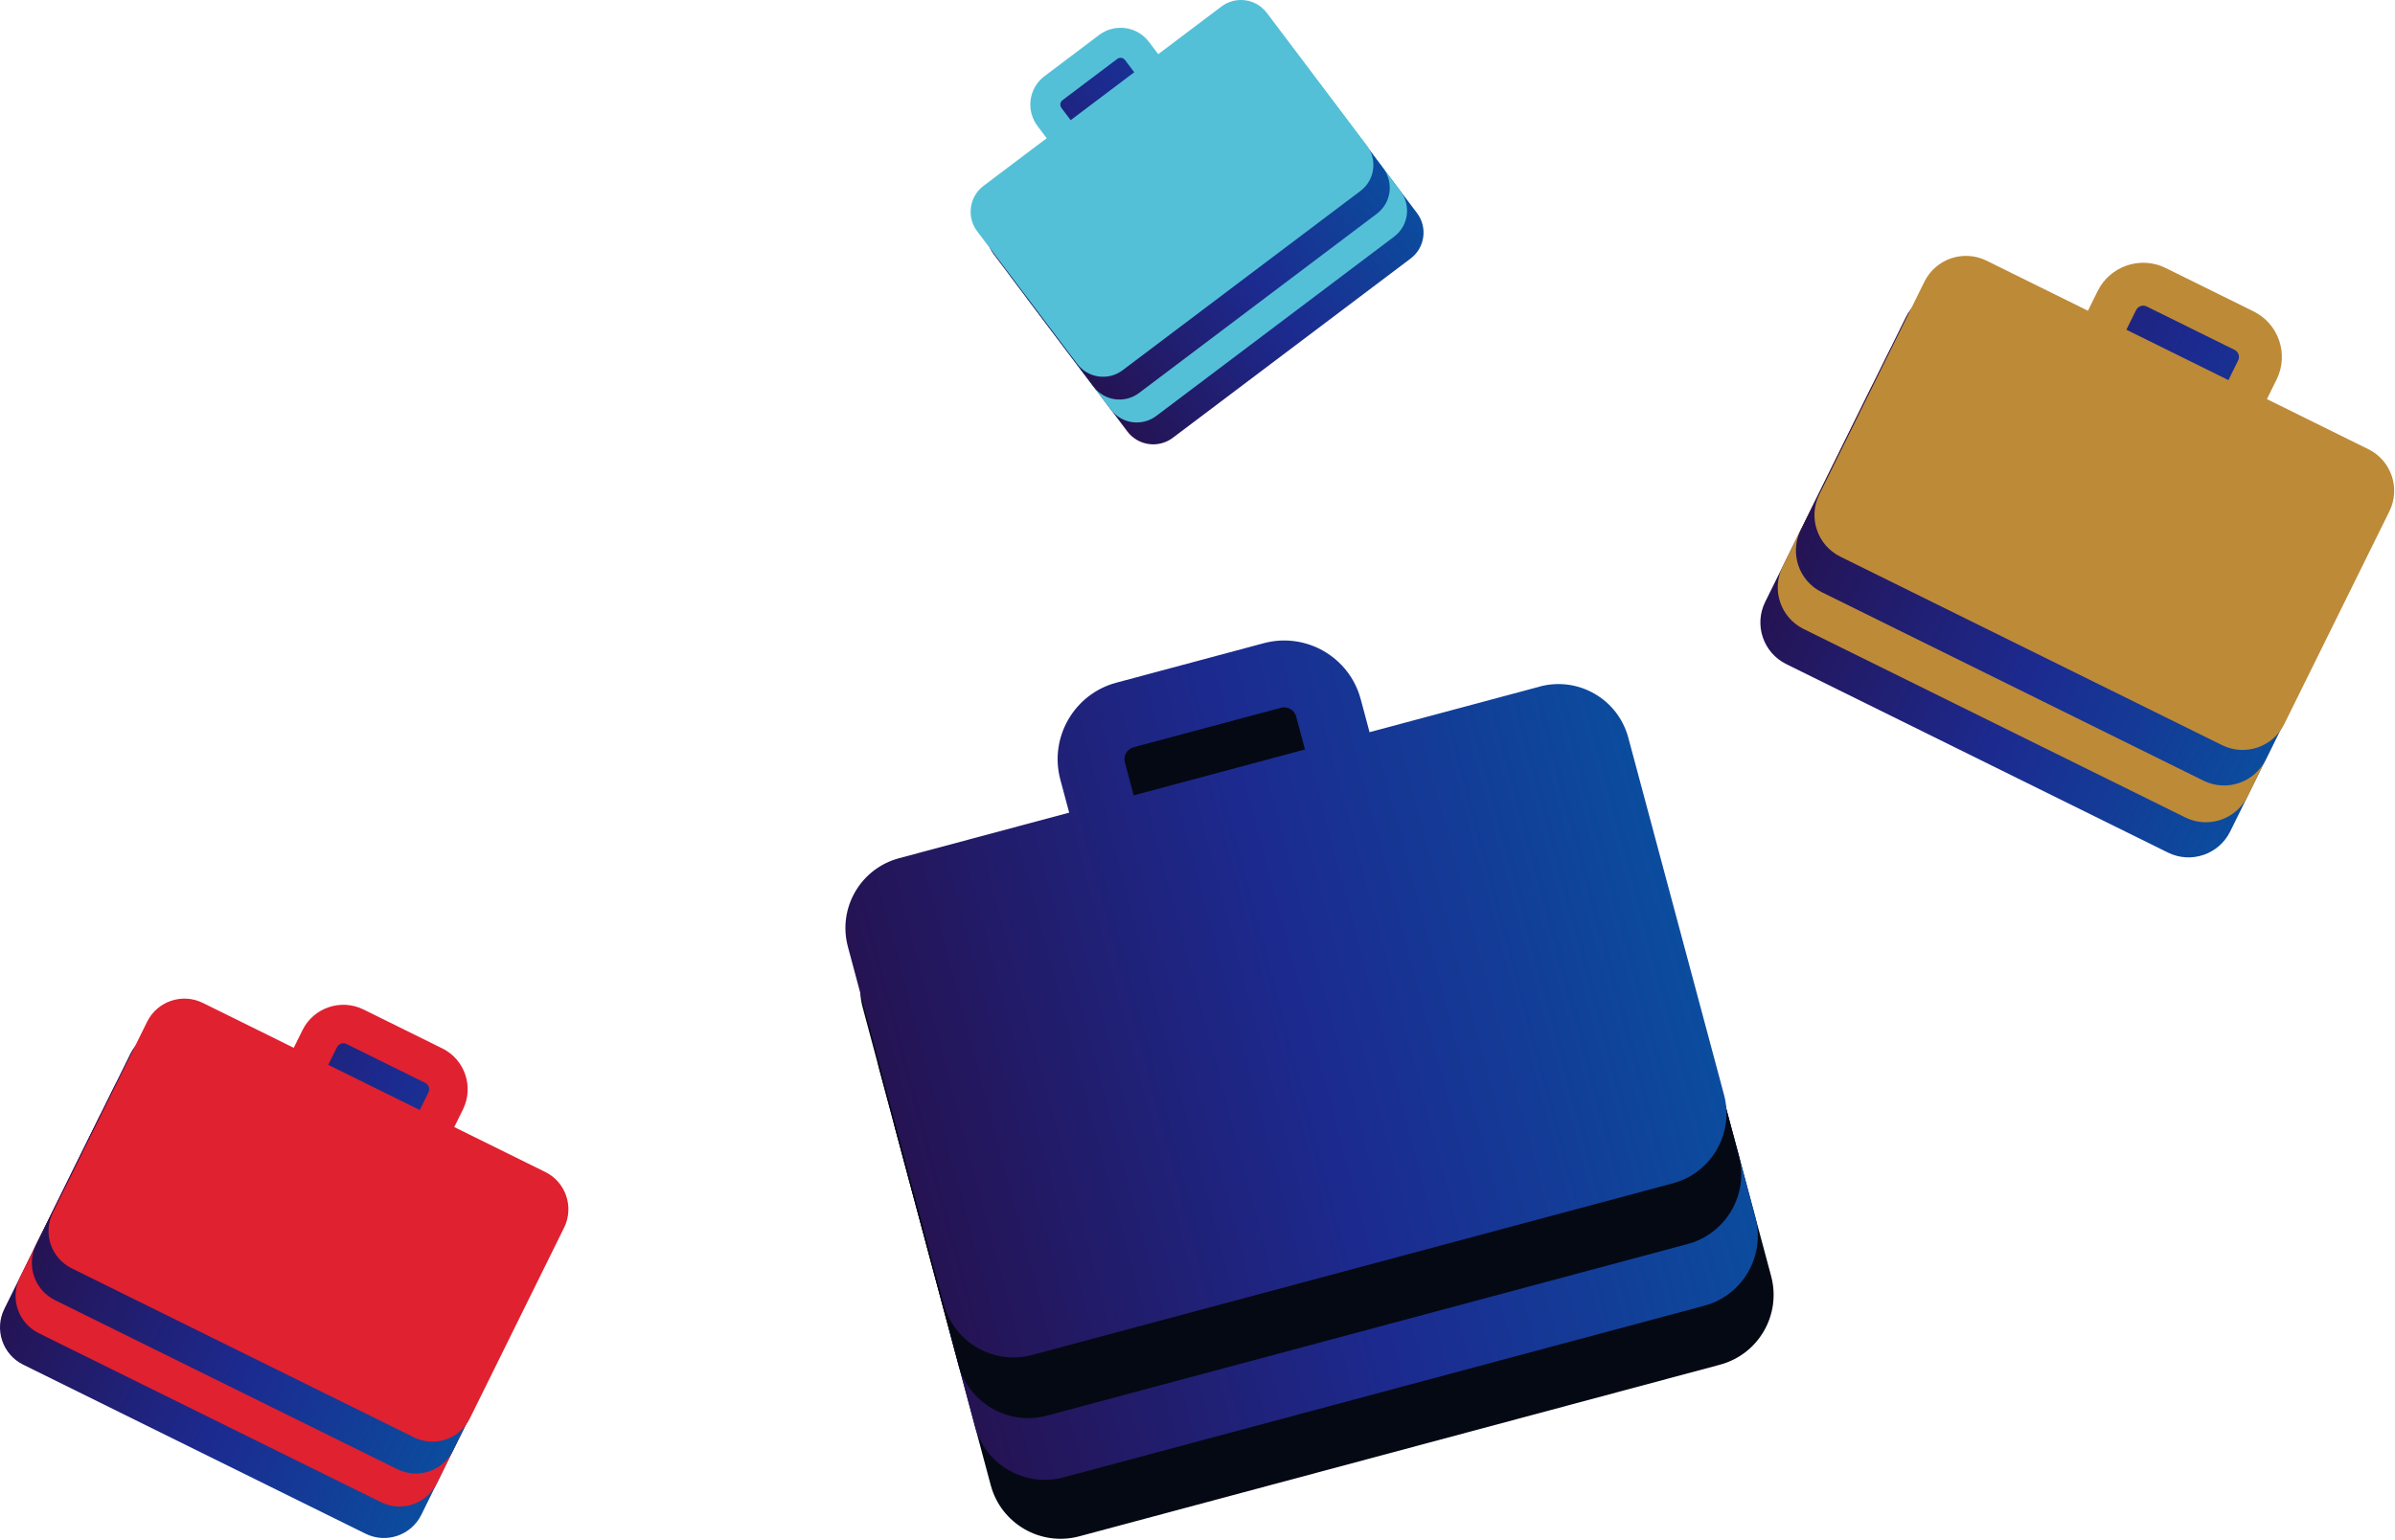
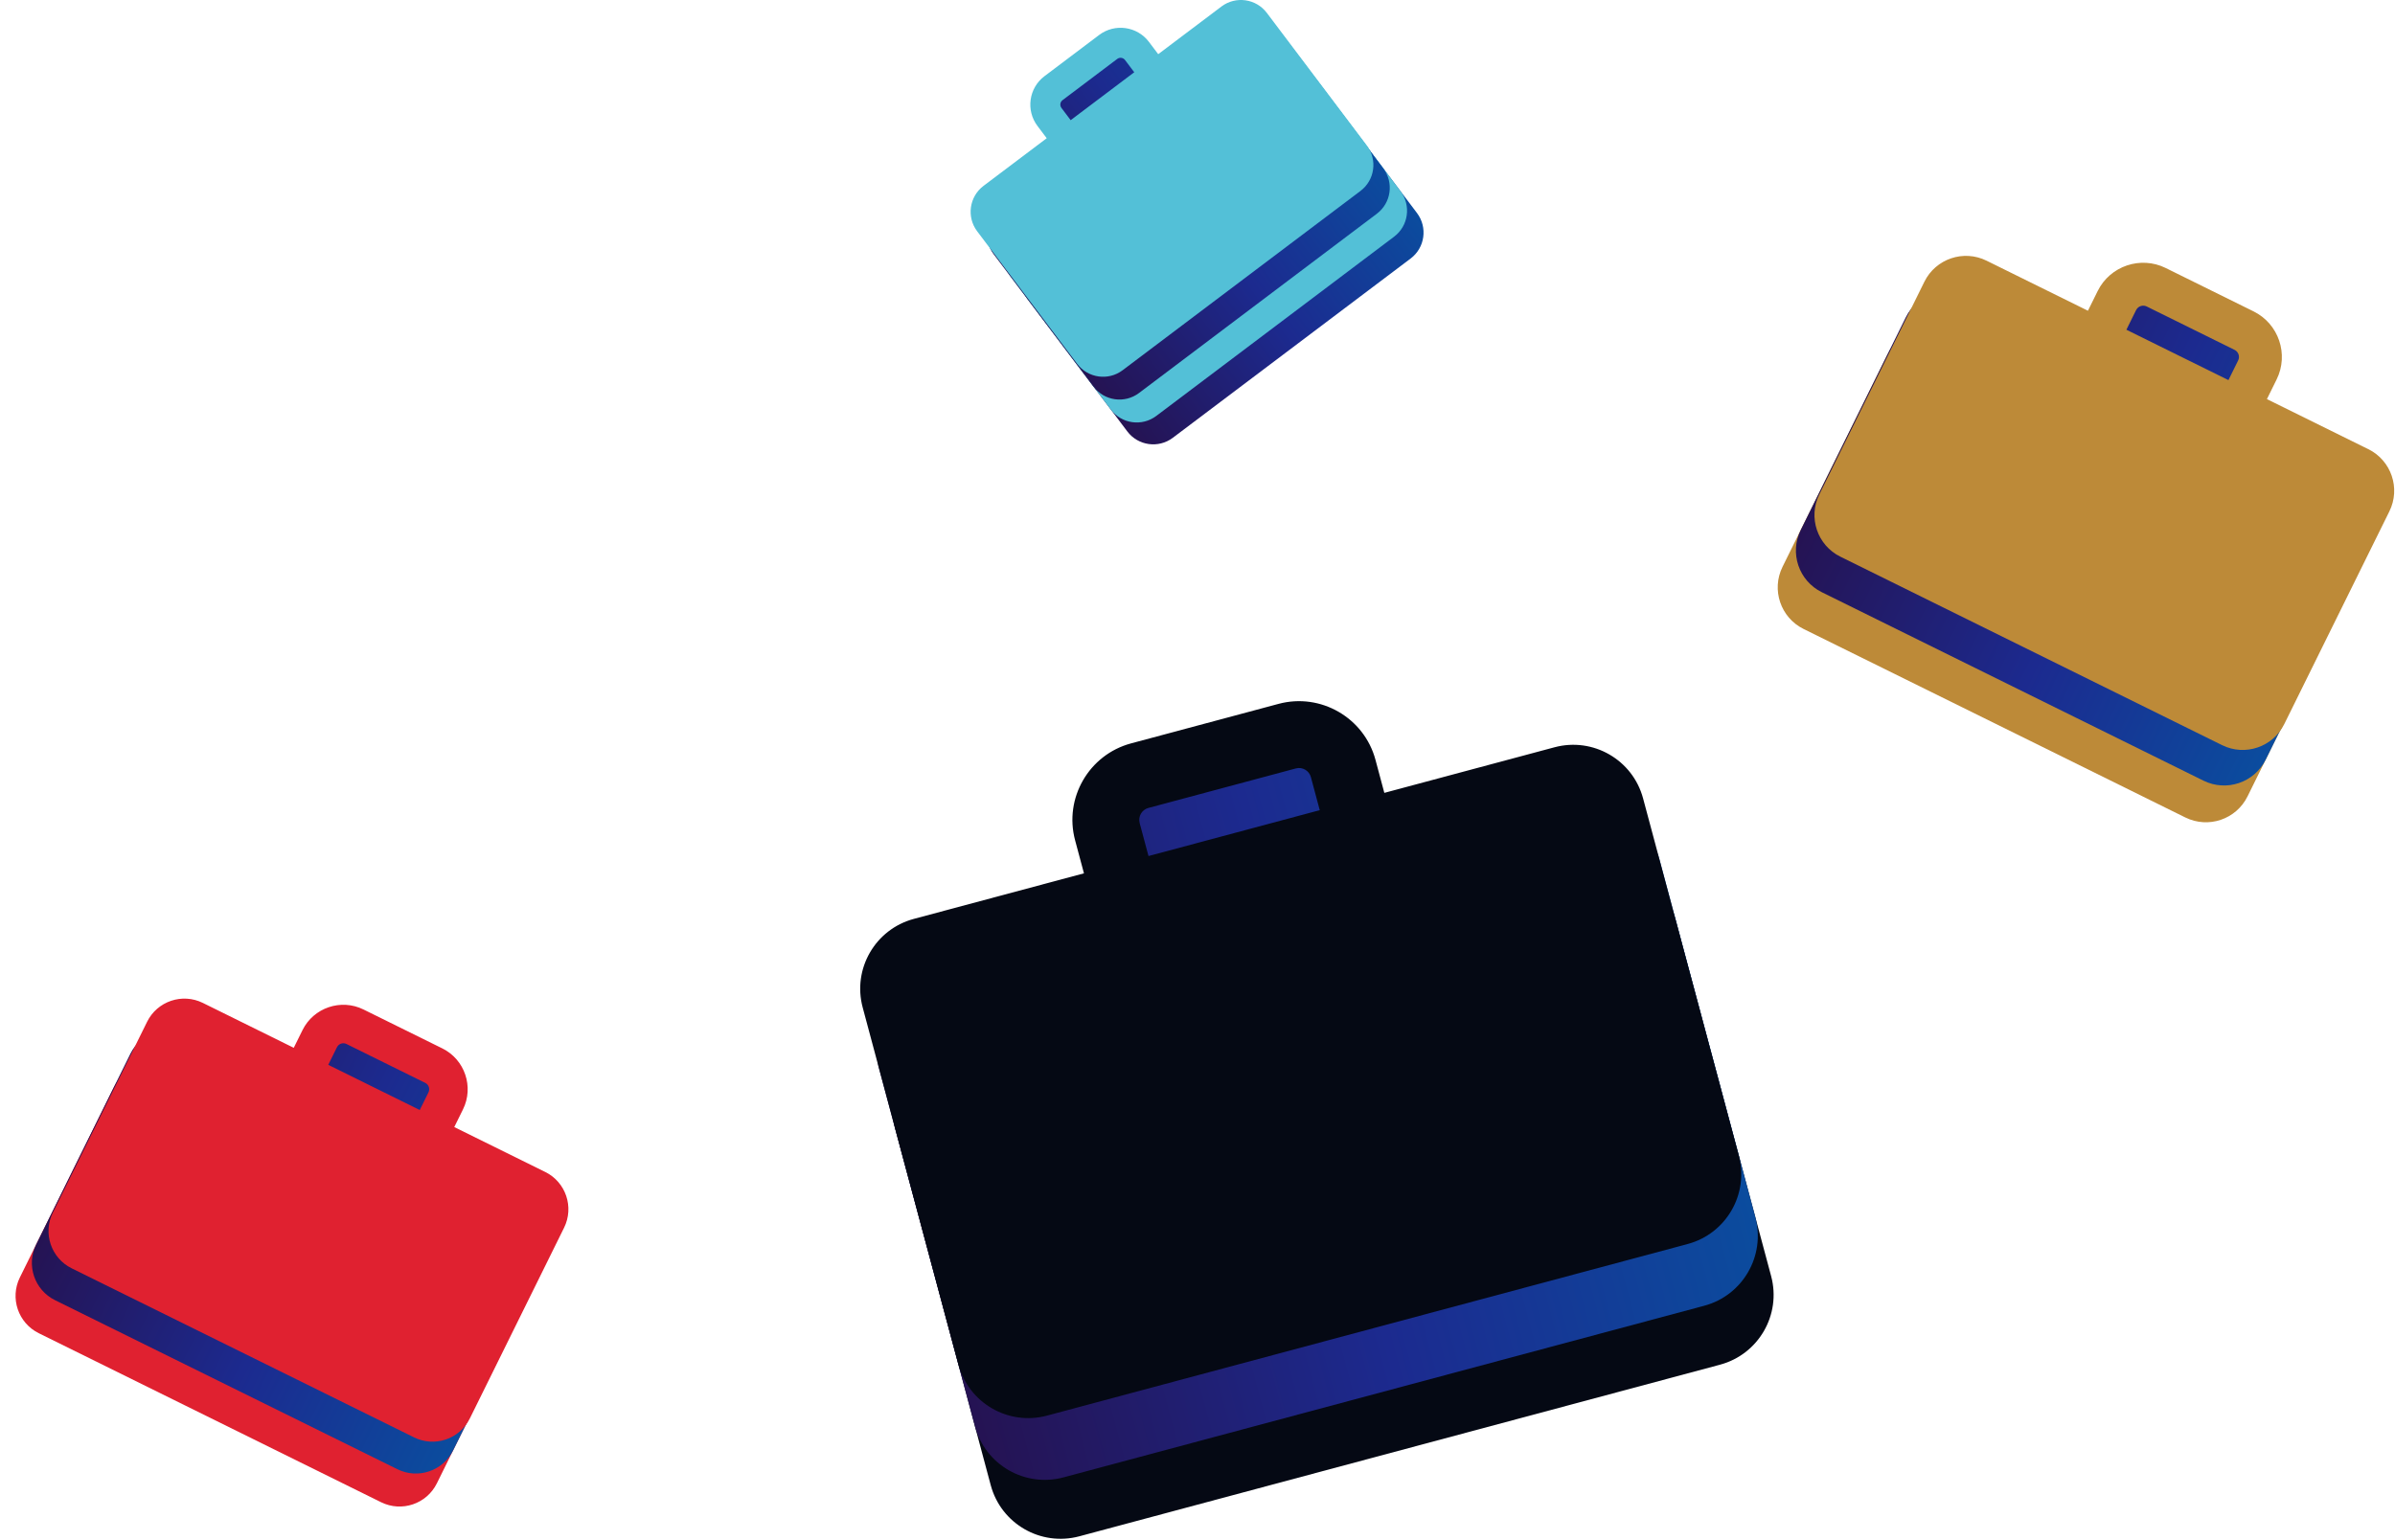
<svg xmlns="http://www.w3.org/2000/svg" width="100%" height="100%" viewBox="0 0 1793 1153" version="1.1" xml:space="preserve" style="fill-rule:evenodd;clip-rule:evenodd;stroke-linejoin:round;stroke-miterlimit:2;">
  <g>
    <g>
      <path d="M1187.99,649.984l-127.4,34.138l-6.629,-24.742c-8.454,-31.55 -41.017,-50.35 -72.571,-41.896l-110.408,29.584c-31.55,8.454 -50.35,41.016 -41.896,72.566l6.629,24.742l-127.371,34.129c-28.887,7.742 -46.029,37.425 -38.287,66.317l71.645,267.383c7.742,28.892 37.425,46.029 66.317,38.288l479.646,-128.517c28.892,-7.742 46.029,-37.429 38.287,-66.321l-71.645,-267.383c-7.742,-28.892 -37.425,-46.029 -66.317,-38.288Zm-310.558,56.696c-1.313,-4.896 1.608,-9.954 6.504,-11.262l110.412,-29.588c4.896,-1.308 9.95,1.608 11.263,6.504l6.629,24.742l-128.213,34.354l-6.629,-24.742l0.034,-0.008Z" style="fill:#050914;fill-rule:nonzero;" />
      <path d="M1176.16,605.855l-127.4,34.138l-6.629,-24.742c-8.454,-31.55 -41.017,-50.35 -72.571,-41.896l-110.408,29.583c-31.55,8.455 -50.35,41.017 -41.896,72.567l6.629,24.742l-127.371,34.125c-28.887,7.741 -46.029,37.429 -38.287,66.321l71.645,267.383c7.742,28.892 37.425,46.029 66.317,38.287l479.646,-128.52c28.892,-7.742 46.029,-37.425 38.287,-66.317l-71.645,-267.383c-7.742,-28.892 -37.425,-46.03 -66.317,-38.288Zm-310.558,56.696c-1.313,-4.896 1.608,-9.954 6.504,-11.267l110.412,-29.583c4.896,-1.313 9.95,1.608 11.263,6.504l6.629,24.742l-128.213,34.354l-6.629,-24.742l0.034,-0.008Z" style="fill:url(#_Linear1);fill-rule:nonzero;" />
      <path d="M1163.77,559.613l-127.4,34.138l-6.629,-24.742c-8.454,-31.55 -41.017,-50.35 -72.567,-41.896l-110.408,29.584c-31.554,8.454 -50.354,41.016 -41.9,72.566l6.629,24.742l-127.366,34.129c-28.892,7.742 -46.03,37.425 -38.288,66.317l71.646,267.383c7.742,28.892 37.425,46.029 66.317,38.288l479.641,-128.517c28.892,-7.742 46.029,-37.429 38.288,-66.317l-71.646,-267.387c-7.738,-28.892 -37.425,-46.029 -66.317,-38.288Zm-310.554,56.696c-1.312,-4.896 1.608,-9.95 6.504,-11.262l110.409,-29.588c4.895,-1.308 9.954,1.609 11.266,6.504l6.629,24.742l-128.212,34.354l-6.629,-24.741l0.033,-0.009Z" style="fill:#050914;fill-rule:nonzero;" />
-       <path d="M1152.71,514.168l-127.404,34.137l-6.63,-24.742c-8.454,-31.55 -41.016,-50.35 -72.566,-41.895l-110.409,29.583c-31.55,8.454 -50.35,41.017 -41.895,72.567l6.629,24.741l-127.371,34.129c-28.892,7.742 -46.029,37.425 -38.296,66.284l71.654,267.416c7.742,28.892 37.425,46.03 66.317,38.288l479.642,-128.521c28.891,-7.742 46.033,-37.425 38.291,-66.317l-71.654,-267.416c-7.742,-28.892 -37.429,-46.029 -66.321,-38.288l0.013,0.034Zm-310.559,56.695c-1.312,-4.895 1.609,-9.954 6.505,-11.266l110.408,-29.584c4.896,-1.312 9.954,1.609 11.267,6.505l6.629,24.741l-128.213,34.354l-6.629,-24.741l0.033,-0.009Z" style="fill:url(#_Linear2);fill-rule:nonzero;" />
    </g>
    <g>
-       <path d="M1732.52,416.827l-75.912,-37.493l7.283,-14.741c9.283,-18.799 1.537,-41.658 -17.258,-50.943l-65.788,-32.492c-18.8,-9.285 -41.658,-1.541 -50.942,17.257l-7.283,14.742l-75.892,-37.483c-17.212,-8.502 -38.05,-1.443 -46.554,15.772l-78.687,159.317c-8.504,17.213 -1.442,38.055 15.771,46.555l285.791,141.154c17.213,8.504 38.05,1.441 46.554,-15.771l78.688,-159.317c8.504,-17.216 1.442,-38.055 -15.771,-46.557Zm-173.812,-104.184c1.441,-2.917 4.991,-4.12 7.908,-2.679l65.787,32.492c2.917,1.442 4.121,4.992 2.68,7.909l-7.28,14.741l-76.395,-37.731l7.283,-14.741l0.017,0.009Z" style="fill:url(#_Linear3);fill-rule:nonzero;" />
      <path d="M1745.51,390.532l-75.913,-37.493l7.283,-14.741c9.284,-18.799 1.538,-41.659 -17.258,-50.944l-65.787,-32.492c-18.8,-9.285 -41.659,-1.541 -50.942,17.258l-7.283,14.742l-75.892,-37.483c-17.213,-8.503 -38.05,-1.443 -46.554,15.771l-78.688,159.318c-8.504,17.214 -1.441,38.054 15.771,46.554l285.788,141.154c17.216,8.504 38.054,1.442 46.558,-15.771l78.687,-159.317c8.5,-17.215 1.442,-38.054 -15.77,-46.556Zm-173.813,-104.184c1.442,-2.917 4.992,-4.12 7.908,-2.679l65.788,32.492c2.917,1.441 4.121,4.991 2.679,7.909l-7.279,14.741l-76.396,-37.731l7.283,-14.741l0.017,0.009Z" style="fill:#bd8a38;fill-rule:nonzero;" />
      <path d="M1759.12,362.981l-75.913,-37.493l7.284,-14.741c9.283,-18.799 1.537,-41.659 -17.259,-50.944l-65.787,-32.492c-18.8,-9.285 -41.658,-1.541 -50.942,17.258l-7.283,14.742l-75.892,-37.483c-17.212,-8.503 -38.054,-1.443 -46.554,15.772l-78.687,159.316c-8.505,17.215 -1.442,38.054 15.77,46.557l285.788,141.153c17.217,8.5 38.054,1.442 46.558,-15.771l78.688,-159.318c8.5,-17.215 1.441,-38.054 -15.771,-46.556Zm-173.813,-104.184c1.442,-2.917 4.992,-4.12 7.909,-2.679l65.787,32.492c2.917,1.441 4.121,4.991 2.679,7.909l-7.283,14.741l-76.392,-37.731l7.284,-14.741l0.016,0.009Z" style="fill:url(#_Linear4);fill-rule:nonzero;" />
      <path d="M1773.02,336.373l-75.908,-37.493l7.279,-14.742c9.288,-18.798 1.542,-41.658 -17.258,-50.943l-65.788,-32.492c-18.796,-9.285 -41.658,-1.541 -50.941,17.258l-7.28,14.742l-75.891,-37.483c-17.217,-8.503 -38.054,-1.443 -46.546,15.752l-78.7,159.336c-8.5,17.215 -1.442,38.054 15.775,46.556l285.787,141.154c17.213,8.5 38.055,1.441 46.555,-15.771l78.7,-159.338c8.5,-17.214 1.441,-38.054 -15.775,-46.556l-0.009,0.02Zm-173.808,-104.184c1.442,-2.917 4.992,-4.12 7.908,-2.679l65.784,32.492c2.92,1.441 4.12,4.991 2.679,7.908l-7.279,14.742l-76.392,-37.731l7.279,-14.741l0.021,0.009Z" style="fill:#bd8a38;fill-rule:nonzero;" />
    </g>
    <g>
-       <path d="M371.827,949.784l-68.07,-33.621l6.529,-13.22c8.325,-16.859 1.379,-37.355 -15.479,-45.684l-58.992,-29.137c-16.858,-8.325 -37.358,-1.379 -45.683,15.479l-6.53,13.217l-68.058,-33.613c-15.437,-7.625 -34.125,-1.292 -41.75,14.146l-70.562,142.867c-7.625,15.437 -1.296,34.125 14.141,41.75l256.288,126.579c15.437,7.625 34.125,1.296 41.746,-14.142l70.566,-142.871c7.625,-15.437 1.292,-34.125 -14.146,-41.75Zm-155.866,-93.425c1.296,-2.616 4.479,-3.696 7.096,-2.404l58.991,29.138c2.617,1.291 3.696,4.475 2.404,7.091l-6.529,13.221l-68.508,-33.837l6.529,-13.217l0.017,0.008Z" style="fill:url(#_Linear5);fill-rule:nonzero;" />
      <path d="M383.477,926.205l-68.075,-33.621l6.53,-13.221c8.325,-16.858 1.383,-37.358 -15.475,-45.683l-58.996,-29.137c-16.859,-8.325 -37.359,-1.384 -45.684,15.475l-6.529,13.22l-68.058,-33.612c-15.438,-7.625 -34.125,-1.296 -41.75,14.142l-70.563,142.87c-7.625,15.438 -1.295,34.125 14.142,41.75l256.288,126.58c15.437,7.625 34.125,1.295 41.75,-14.142l70.562,-142.871c7.625,-15.437 1.296,-34.125 -14.142,-41.75Zm-155.866,-93.429c1.291,-2.617 4.475,-3.692 7.091,-2.4l58.992,29.137c2.617,1.292 3.696,4.475 2.404,7.092l-6.529,13.221l-68.508,-33.838l6.529,-13.22l0.021,0.008Z" style="fill:#e02130;fill-rule:nonzero;" />
      <path d="M395.677,901.497l-68.07,-33.621l6.529,-13.221c8.325,-16.854 1.379,-37.354 -15.479,-45.683l-58.996,-29.138c-16.854,-8.325 -37.354,-1.379 -45.684,15.479l-6.529,13.217l-68.054,-33.612c-15.437,-7.625 -34.125,-1.292 -41.75,14.145l-70.562,142.867c-7.625,15.438 -1.296,34.125 14.141,41.75l256.284,126.583c15.437,7.621 34.125,1.292 41.75,-14.145l70.566,-142.871c7.625,-15.438 1.292,-34.125 -14.146,-41.75Zm-155.866,-93.425c1.291,-2.617 4.475,-3.696 7.091,-2.404l58.996,29.137c2.617,1.292 3.696,4.475 2.404,7.092l-6.529,13.221l-68.508,-33.838l6.529,-13.217l0.017,0.009Z" style="fill:url(#_Linear6);fill-rule:nonzero;" />
      <path d="M408.152,877.638l-68.07,-33.62l6.529,-13.221c8.325,-16.859 1.379,-37.359 -15.479,-45.684l-58.992,-29.137c-16.858,-8.329 -37.358,-1.383 -45.688,15.475l-6.529,13.221l-68.054,-33.617c-15.437,-7.621 -34.125,-1.292 -41.742,14.129l-70.57,142.888c-7.625,15.437 -1.296,34.125 14.141,41.746l256.284,126.583c15.437,7.625 34.125,1.292 41.75,-14.146l70.575,-142.883c7.625,-15.438 1.291,-34.125 -14.146,-41.75l-0.009,0.016Zm-155.866,-93.429c1.291,-2.616 4.475,-3.696 7.091,-2.404l58.996,29.142c2.617,1.291 3.696,4.475 2.404,7.091l-6.529,13.217l-68.508,-33.833l6.529,-13.221l0.017,0.008Z" style="fill:#e02130;fill-rule:nonzero;" />
    </g>
    <g>
      <path d="M951.94,55.519l-47.296,35.659l-6.925,-9.184c-8.829,-11.712 -25.55,-14.057 -37.262,-5.227l-40.984,30.903c-11.712,8.83 -14.058,25.551 -5.229,37.263l6.925,9.185l-47.279,35.649c-10.725,8.086 -12.863,23.329 -4.779,34.054l74.841,99.256c8.084,10.725 23.33,12.863 34.055,4.776l178.045,-134.247c10.725,-8.086 12.867,-23.329 4.78,-34.054l-74.838,-99.256c-8.087,-10.725 -23.329,-12.863 -34.054,-4.777Zm-119.746,75.882c-1.371,-1.817 -1.008,-4.414 0.808,-5.784l40.988,-30.903c1.817,-1.37 4.412,-1.006 5.783,0.811l6.925,9.185l-47.591,35.885l-6.925,-9.185l0.012,-0.009Z" style="fill:url(#_Linear7);fill-rule:nonzero;" />
      <path d="M939.586,39.137l-47.292,35.659l-6.925,-9.185c-8.829,-11.711 -25.55,-14.057 -37.262,-5.226l-40.988,30.903c-11.712,8.83 -14.058,25.551 -5.225,37.263l6.925,9.184l-47.283,35.649c-10.725,8.087 -12.863,23.33 -4.775,34.055l74.837,99.256c8.088,10.725 23.329,12.863 34.054,4.776l178.05,-134.247c10.725,-8.086 12.863,-23.33 4.775,-34.054l-74.837,-99.256c-8.088,-10.725 -23.329,-12.863 -34.054,-4.777Zm-119.746,75.882c-1.371,-1.817 -1.004,-4.414 0.812,-5.784l40.984,-30.903c1.821,-1.371 4.416,-1.006 5.787,0.811l6.925,9.184l-47.596,35.886l-6.925,-9.185l0.013,-0.009Z" style="fill:#53c0d7;fill-rule:nonzero;" />
      <path d="M926.644,21.973l-47.292,35.658l-6.925,-9.184c-8.829,-11.712 -25.554,-14.057 -37.262,-5.227l-40.988,30.903c-11.712,8.831 -14.058,25.552 -5.225,37.264l6.925,9.184l-47.283,35.649c-10.725,8.086 -12.862,23.33 -4.775,34.054l74.838,99.256c8.087,10.725 23.329,12.863 34.054,4.777l178.05,-134.247c10.725,-8.087 12.862,-23.33 4.775,-34.055l-74.838,-99.256c-8.087,-10.725 -23.329,-12.863 -34.054,-4.776Zm-119.746,75.882c-1.371,-1.818 -1.008,-4.415 0.813,-5.785l40.983,-30.903c1.817,-1.37 4.417,-1.006 5.788,0.812l6.925,9.184l-47.596,35.885l-6.925,-9.184l0.012,-0.009Z" style="fill:url(#_Linear8);fill-rule:nonzero;" />
      <path d="M914.386,4.915l-47.292,35.658l-6.925,-9.184c-8.829,-11.712 -25.55,-14.057 -37.262,-5.226l-40.988,30.902c-11.712,8.831 -14.054,25.552 -5.225,37.264l6.925,9.184l-47.283,35.649c-10.721,8.086 -12.863,23.33 -4.784,34.043l74.846,99.268c8.088,10.724 23.329,12.862 34.054,4.776l178.05,-134.247c10.725,-8.087 12.863,-23.33 4.775,-34.055l-74.845,-99.268c-8.088,-10.724 -23.33,-12.862 -34.055,-4.776l0.009,0.012Zm-119.746,75.882c-1.371,-1.818 -1.004,-4.414 0.812,-5.785l40.984,-30.902c1.821,-1.371 4.416,-1.007 5.787,0.811l6.925,9.184l-47.596,35.885l-6.925,-9.184l0.013,-0.009Z" style="fill:#53c0d7;fill-rule:nonzero;" />
    </g>
  </g>
  <defs>
    <linearGradient id="_Linear1" x1="0" y1="0" x2="1" y2="0" gradientUnits="userSpaceOnUse" gradientTransform="matrix(584.25,-156.55,156.55,584.25,683.073,893.397)">
      <stop offset="0" style="stop-color:#251353;stop-opacity:1" />
      <stop offset="0.52" style="stop-color:#1c2a8f;stop-opacity:1" />
      <stop offset="1" style="stop-color:#0b4c9e;stop-opacity:1" />
    </linearGradient>
    <linearGradient id="_Linear2" x1="0" y1="0" x2="1" y2="0" gradientUnits="userSpaceOnUse" gradientTransform="matrix(584.246,-156.55,156.55,584.246,659.619,801.709)">
      <stop offset="0" style="stop-color:#251353;stop-opacity:1" />
      <stop offset="0.52" style="stop-color:#1c2a8f;stop-opacity:1" />
      <stop offset="1" style="stop-color:#0b4c9e;stop-opacity:1" />
    </linearGradient>
    <linearGradient id="_Linear3" x1="0" y1="0" x2="1" y2="0" gradientUnits="userSpaceOnUse" gradientTransform="matrix(348.117,171.939,-171.939,348.117,1372.89,346.683)">
      <stop offset="0" style="stop-color:#251353;stop-opacity:1" />
      <stop offset="0.52" style="stop-color:#1c2a8f;stop-opacity:1" />
      <stop offset="1" style="stop-color:#0b4c9e;stop-opacity:1" />
    </linearGradient>
    <linearGradient id="_Linear4" x1="0" y1="0" x2="1" y2="0" gradientUnits="userSpaceOnUse" gradientTransform="matrix(348.117,171.939,-171.939,348.117,1399.49,292.837)">
      <stop offset="0" style="stop-color:#251353;stop-opacity:1" />
      <stop offset="0.52" style="stop-color:#1c2a8f;stop-opacity:1" />
      <stop offset="1" style="stop-color:#0b4c9e;stop-opacity:1" />
    </linearGradient>
    <linearGradient id="_Linear5" x1="0" y1="0" x2="1" y2="0" gradientUnits="userSpaceOnUse" gradientTransform="matrix(312.179,154.187,-154.187,312.179,49.327,886.884)">
      <stop offset="0" style="stop-color:#251353;stop-opacity:1" />
      <stop offset="0.52" style="stop-color:#1c2a8f;stop-opacity:1" />
      <stop offset="1" style="stop-color:#0b4c9e;stop-opacity:1" />
    </linearGradient>
    <linearGradient id="_Linear6" x1="0" y1="0" x2="1" y2="0" gradientUnits="userSpaceOnUse" gradientTransform="matrix(312.179,154.187,-154.187,312.179,73.177,838.597)">
      <stop offset="0" style="stop-color:#251353;stop-opacity:1" />
      <stop offset="0.52" style="stop-color:#1c2a8f;stop-opacity:1" />
      <stop offset="1" style="stop-color:#0b4c9e;stop-opacity:1" />
    </linearGradient>
    <linearGradient id="_Linear7" x1="0" y1="0" x2="1" y2="0" gradientUnits="userSpaceOnUse" gradientTransform="matrix(216.879,-163.525,163.525,216.879,795.061,258.235)">
      <stop offset="0" style="stop-color:#251353;stop-opacity:1" />
      <stop offset="0.52" style="stop-color:#1c2a8f;stop-opacity:1" />
      <stop offset="1" style="stop-color:#0b4c9e;stop-opacity:1" />
    </linearGradient>
    <linearGradient id="_Linear8" x1="0" y1="0" x2="1" y2="0" gradientUnits="userSpaceOnUse" gradientTransform="matrix(216.879,-163.525,163.525,216.879,769.765,224.688)">
      <stop offset="0" style="stop-color:#251353;stop-opacity:1" />
      <stop offset="0.52" style="stop-color:#1c2a8f;stop-opacity:1" />
      <stop offset="1" style="stop-color:#0b4c9e;stop-opacity:1" />
    </linearGradient>
  </defs>
</svg>